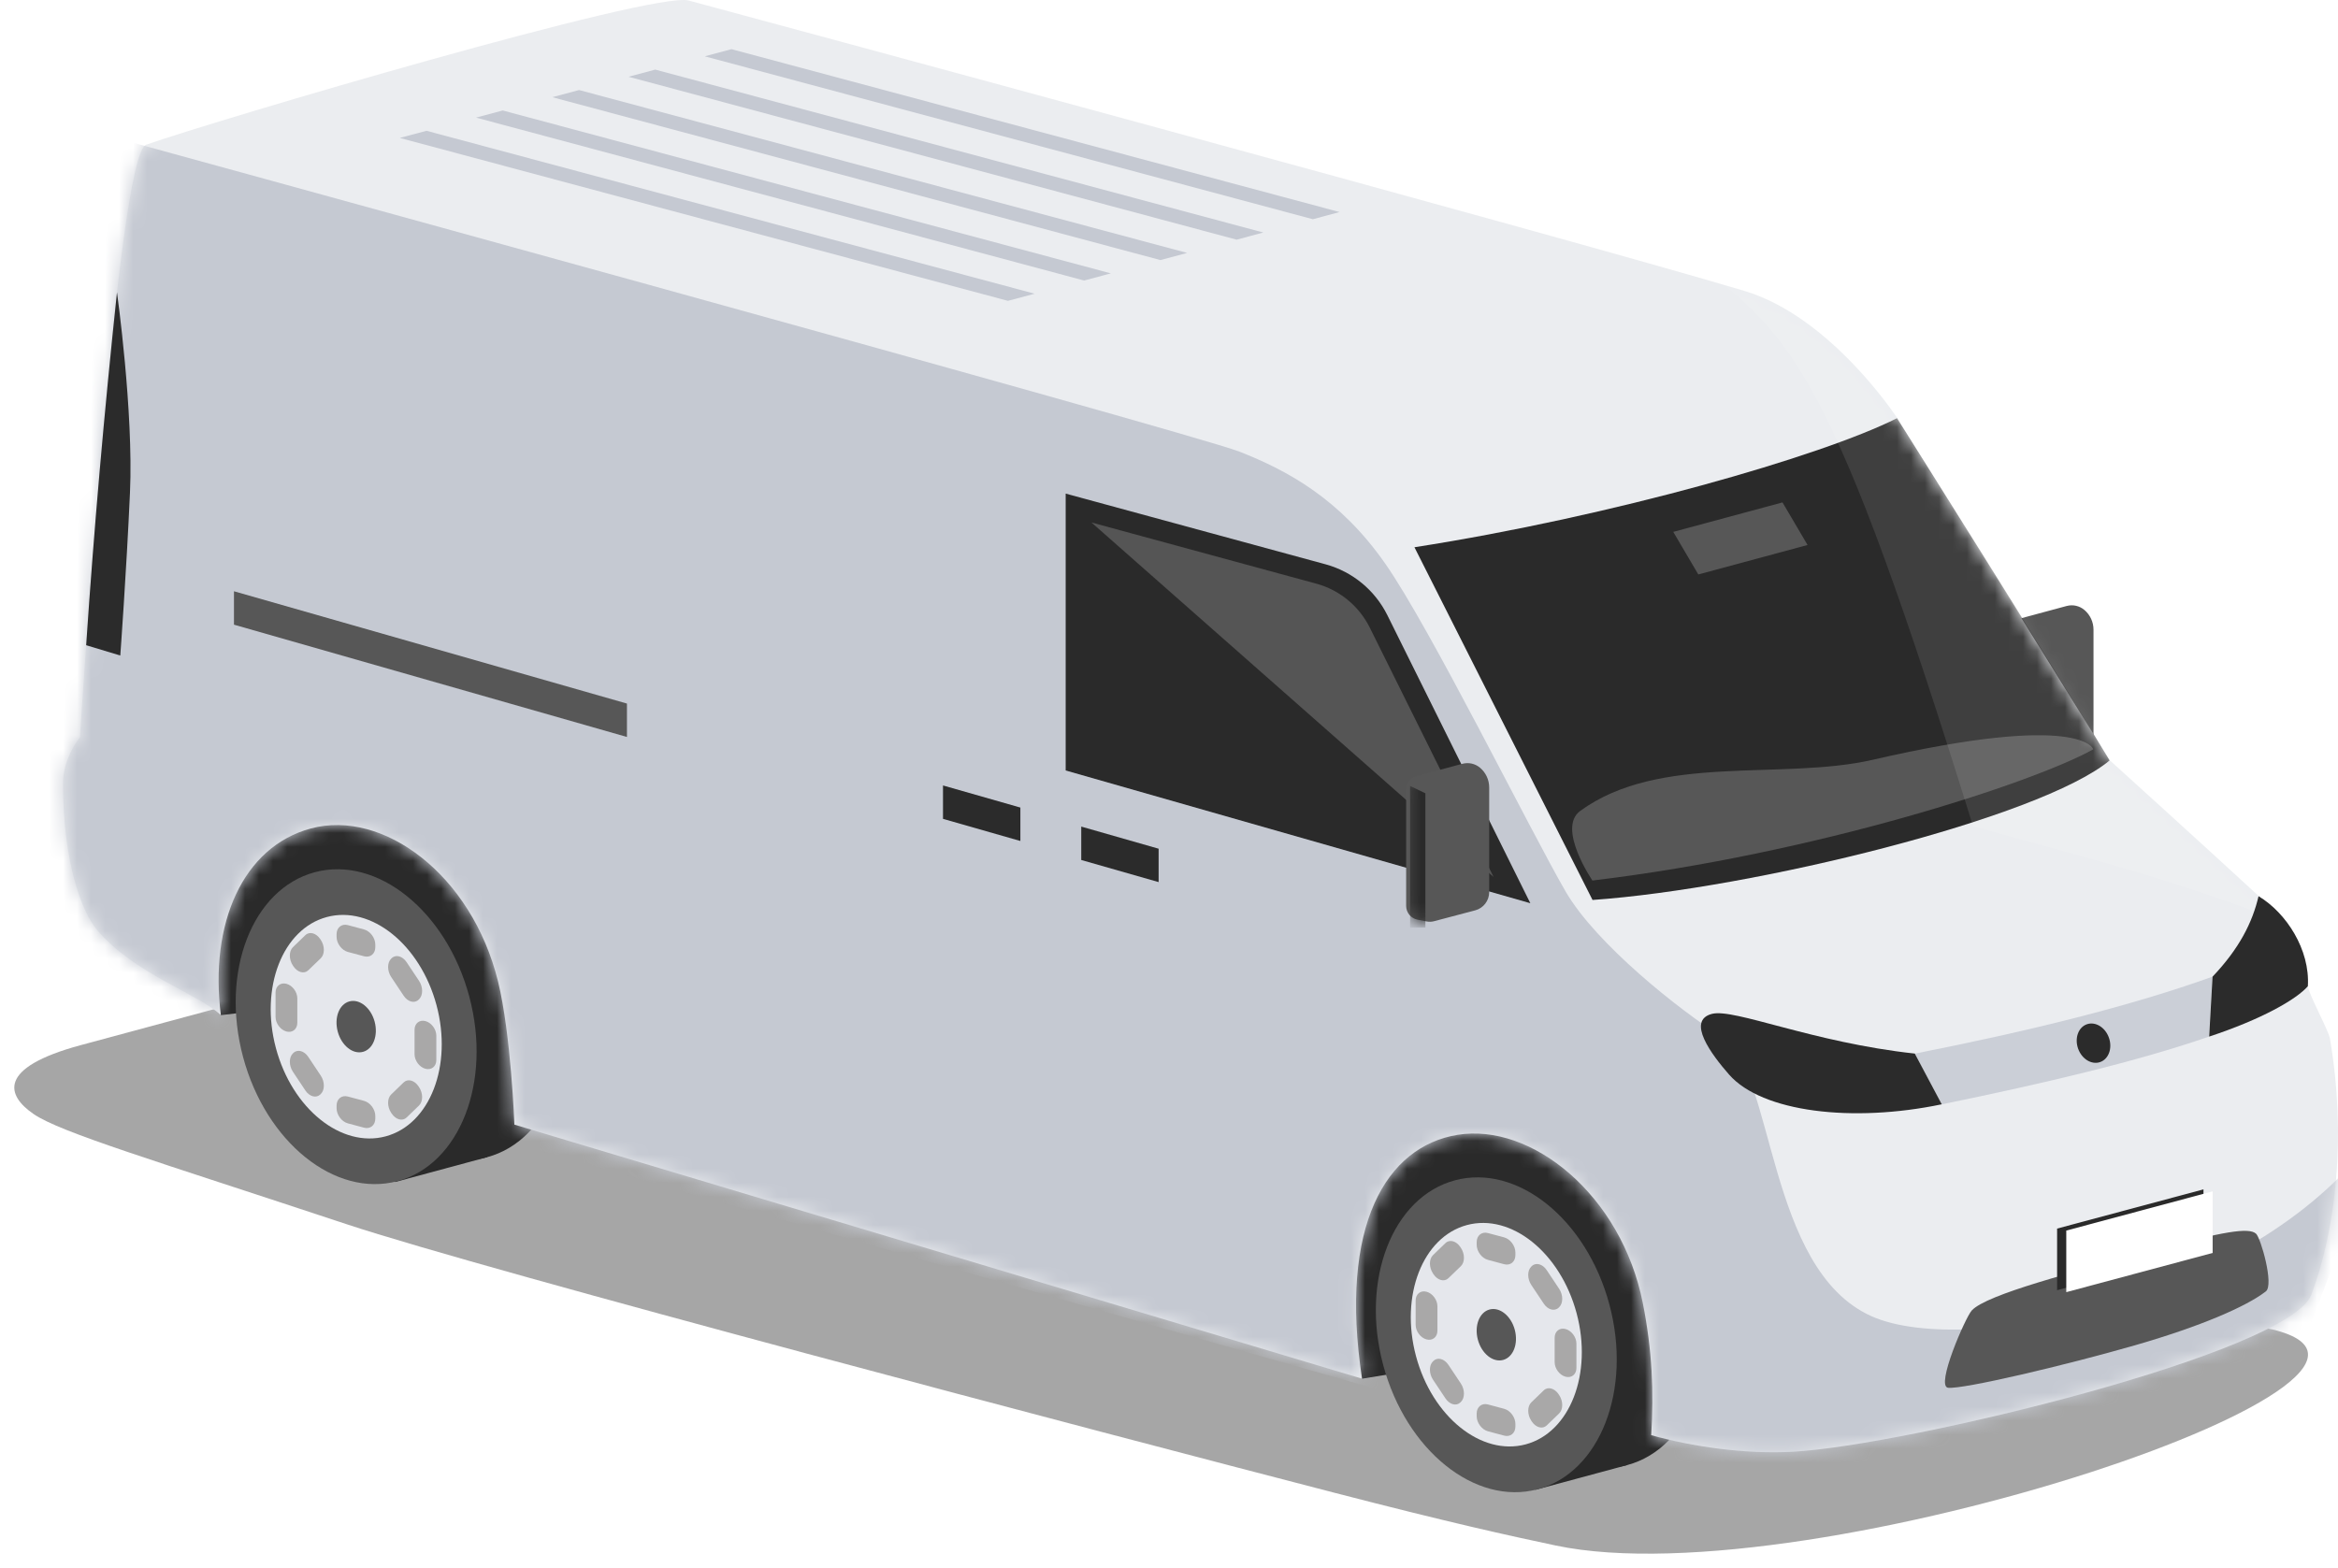
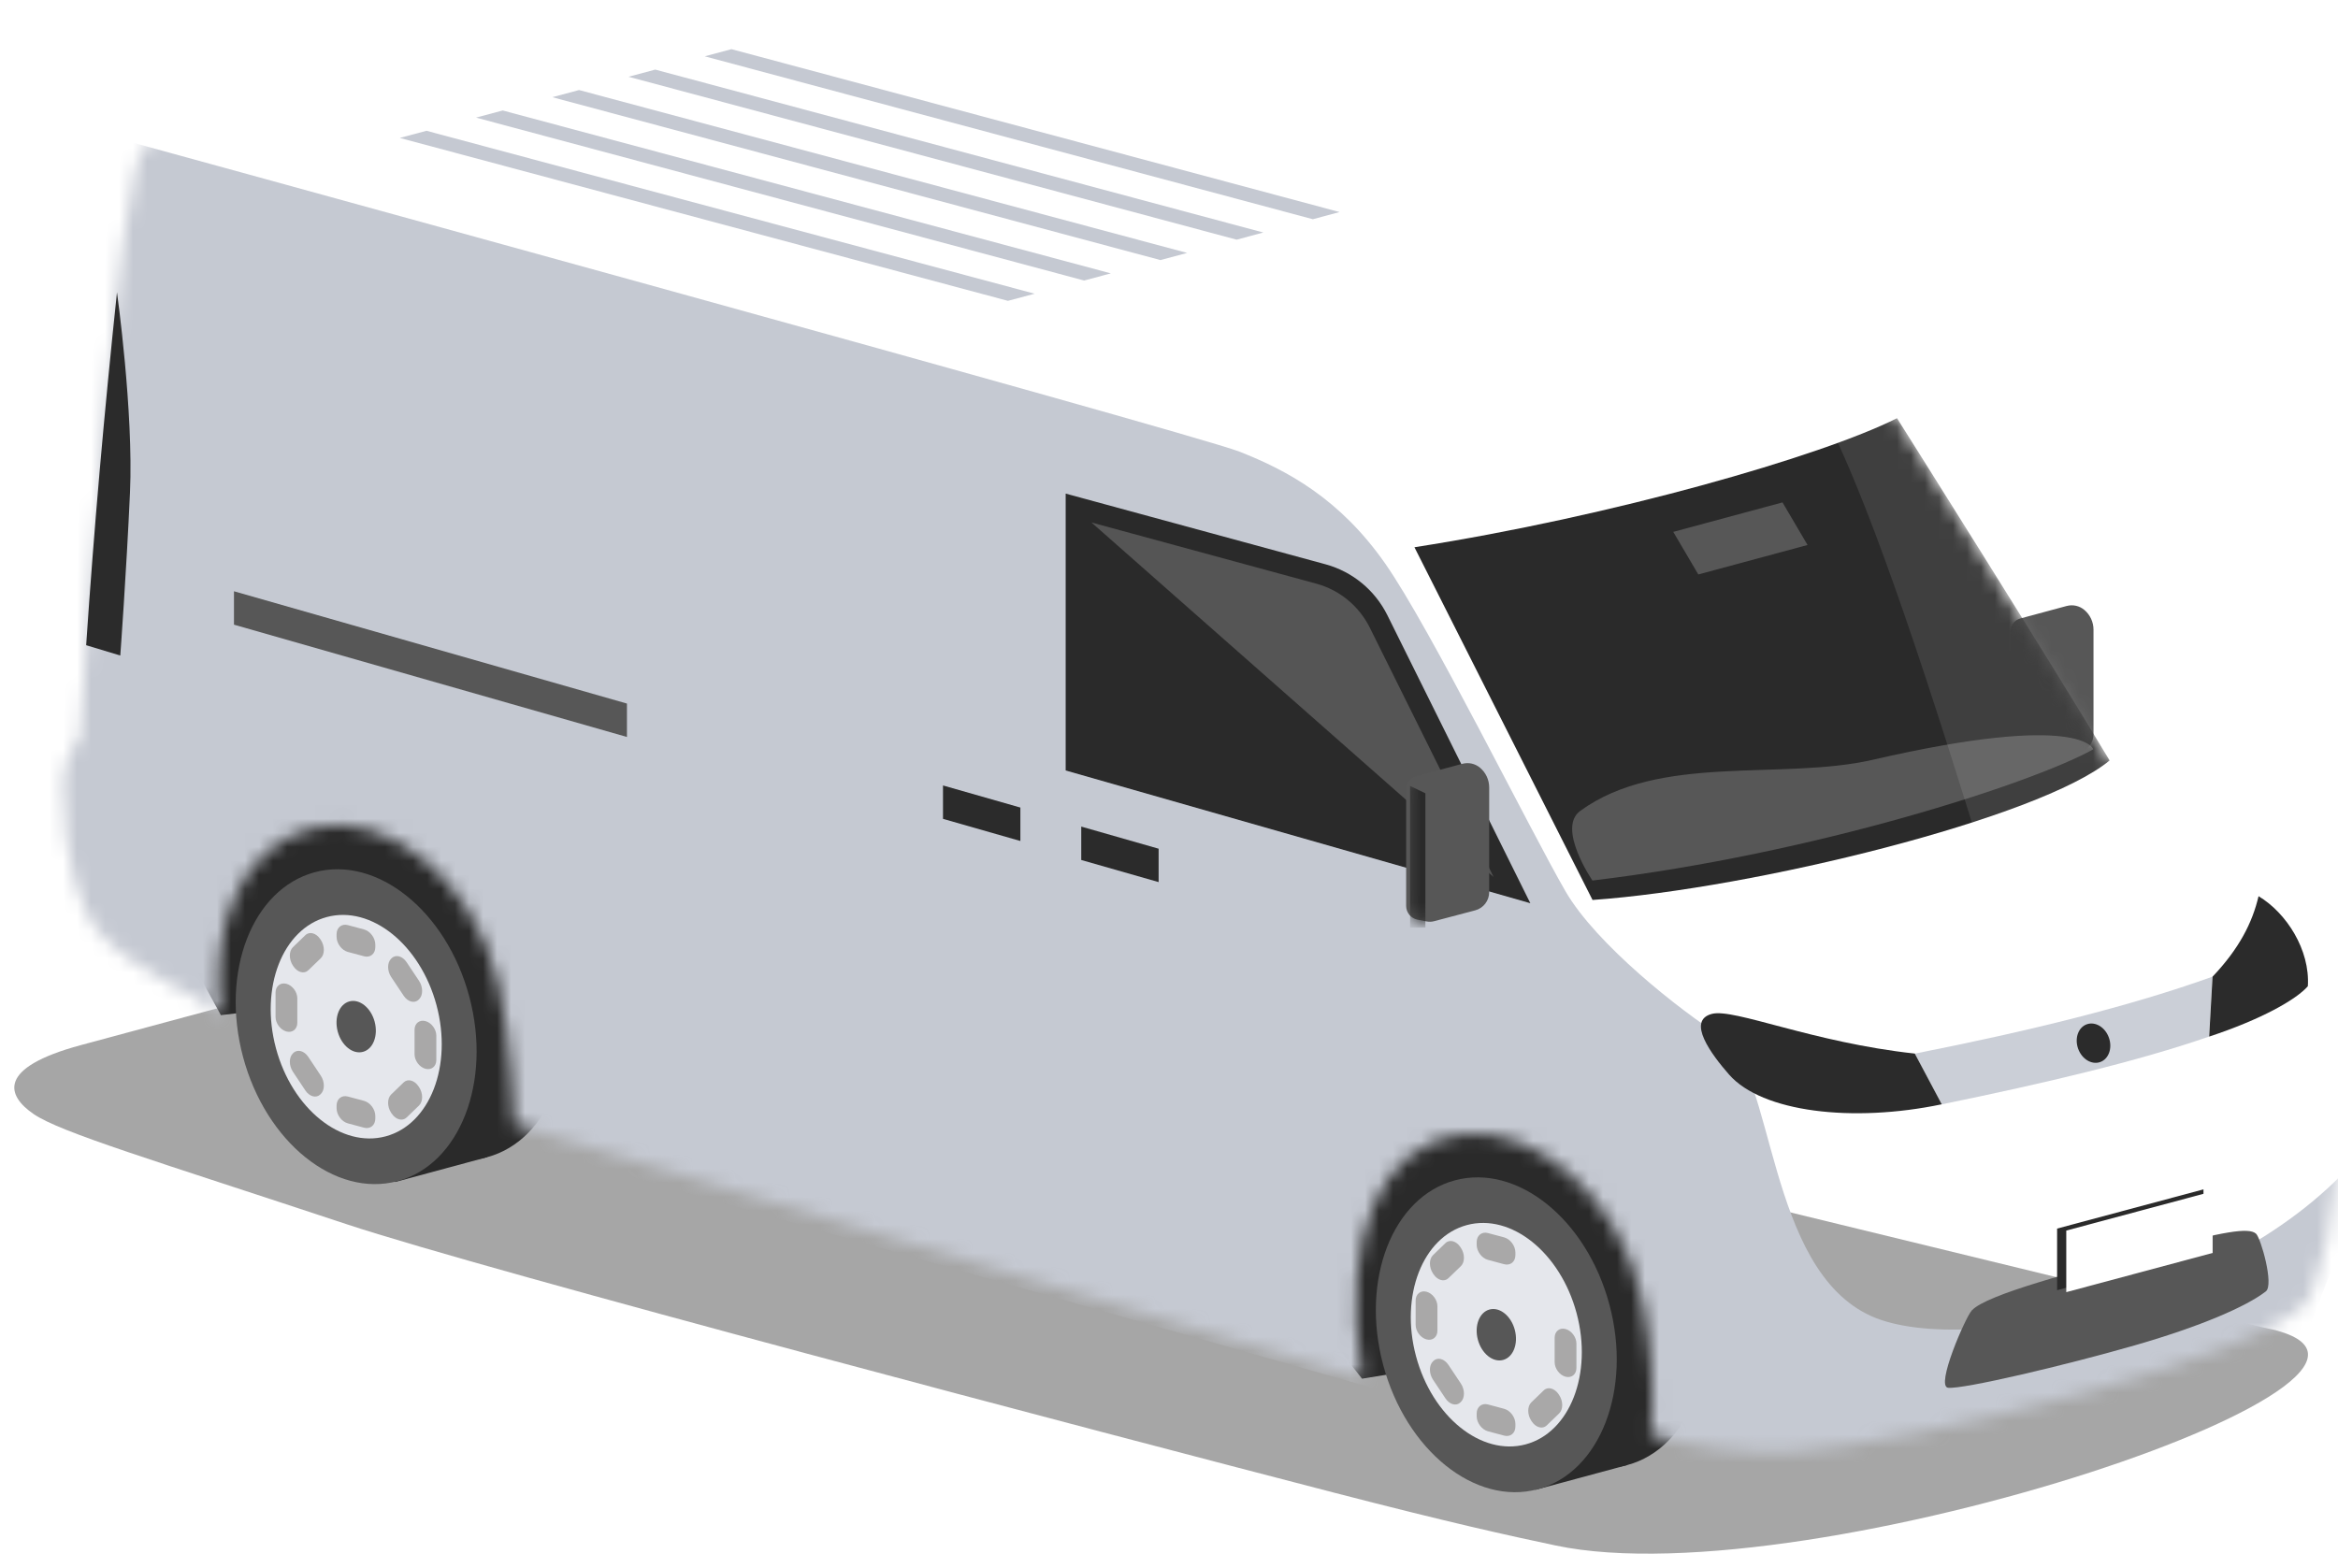
<svg xmlns="http://www.w3.org/2000/svg" width="167" height="112" viewBox="0 0 167 112" fill="none">
  <g opacity="0.35" filter="url(#filter0_f_4694_489)">
    <path d="M30.023 68.121C36.042 66.496 45.891 66.496 51.911 68.121L161.625 94.833C177.72 97.849 129.414 114.275 111.123 110.417C107.692 109.694 103.489 108.764 95.258 106.633C78.895 102.395 34.818 90.799 24.739 87.456C10.95 82.883 4.338 80.912 2.408 79.596C0.477 78.281 -0.252 76.293 5.767 74.669L30.025 68.121H30.023Z" fill="black" />
  </g>
  <path d="M147.621 43.293L144.303 44.188C143.89 44.299 143.604 44.675 143.604 45.105V53.44C143.604 53.921 143.941 54.335 144.412 54.429L145.07 54.559C145.244 54.593 145.422 54.588 145.592 54.542L148.539 53.762C149.127 53.607 149.536 53.072 149.536 52.46V44.987C149.536 44.442 149.297 43.925 148.883 43.576C148.533 43.281 148.063 43.175 147.621 43.294V43.293Z" fill="#575757" />
  <mask id="mask0_4694_489" style="mask-type:luminance" maskUnits="userSpaceOnUse" x="143" y="43" width="7" height="12">
    <path d="M147.619 43.301L144.301 44.196C143.888 44.307 143.602 44.684 143.602 45.114V53.448C143.602 53.929 143.94 54.344 144.41 54.437L145.068 54.567C145.242 54.601 145.42 54.596 145.59 54.55L148.537 53.771C149.125 53.615 149.534 53.08 149.534 52.468V44.996C149.534 44.45 149.295 43.934 148.881 43.584C148.532 43.289 148.061 43.183 147.619 43.303V43.301Z" fill="white" />
  </mask>
  <g mask="url(#mask0_4694_489)">
-     <path opacity="0.1" d="M143.885 55.014H144.979V45.419L143.885 44.89V55.014Z" fill="#3B4250" />
-   </g>
+     </g>
  <path d="M104.456 54.597L101.138 55.493C100.725 55.603 100.439 55.98 100.439 56.41V64.745C100.439 65.226 100.776 65.64 101.247 65.734L101.905 65.864C102.079 65.898 102.257 65.893 102.427 65.847L105.374 65.067C105.962 64.912 106.371 64.377 106.371 63.764V56.292C106.371 55.747 106.132 55.23 105.718 54.88C105.368 54.586 104.898 54.48 104.456 54.599V54.597Z" fill="#575757" />
  <mask id="mask1_4694_489" style="mask-type:luminance" maskUnits="userSpaceOnUse" x="100" y="54" width="7" height="12">
    <path d="M104.448 54.582L101.13 55.477C100.717 55.588 100.431 55.965 100.431 56.395V64.729C100.431 65.21 100.769 65.625 101.239 65.718L101.897 65.848C102.071 65.882 102.249 65.877 102.419 65.831L105.366 65.052C105.954 64.897 106.363 64.361 106.363 63.749V56.277C106.363 55.731 106.125 55.215 105.71 54.865C105.361 54.57 104.89 54.464 104.448 54.584V54.582Z" fill="white" />
  </mask>
  <g mask="url(#mask1_4694_489)">
    <path d="M100.72 66.304H101.813V56.709L100.72 56.18V66.304Z" fill="#2A2A2A" />
  </g>
  <path d="M39.925 69.375C41.559 75.514 39.266 81.467 34.805 82.671C30.344 83.874 25.404 79.874 23.771 73.735C22.137 67.597 24.43 61.644 28.891 60.44C33.352 59.236 38.294 63.237 39.925 69.375Z" fill="#2A2A2A" />
  <path d="M34.803 82.671L28.219 84.448L22.304 62.215L28.889 60.439L34.803 82.671Z" fill="#2A2A2A" />
  <path d="M121.37 91.367C123.003 97.506 120.71 103.459 116.249 104.664C111.788 105.868 106.849 101.868 105.215 95.729C103.581 89.591 105.875 83.638 110.336 82.434C114.796 81.23 119.738 85.23 121.37 91.369V91.367Z" fill="#2A2A2A" />
  <path d="M116.247 104.664L109.663 106.441L103.748 84.211L110.334 82.432L116.247 104.664Z" fill="#2A2A2A" />
  <path d="M15.777 72.526L24.035 71.55L89.052 88.019L97.288 98.499L115.163 95.573L113.402 80.289L11.541 52.674L11.079 63.966L15.777 72.526Z" fill="#2A2A2A" />
-   <path d="M5.711 52.674C5.711 52.674 8.315 11.043 10.444 10.338C15.393 8.599 46.649 -0.643 49.188 0.036C51.725 0.714 111.529 16.872 124.603 20.784C130.804 22.639 135.511 29.864 135.511 29.864L150.695 54.316C150.695 54.316 157.047 60.061 162.096 64.713C164.427 66.86 164.504 67.869 164.845 70.461C164.921 71.048 166.326 73.617 166.427 74.211C167.617 81.222 166.847 87.845 165.095 92.497C163.533 96.647 136.206 103.258 128.088 103.717C124.616 103.913 120.853 103.344 117.942 102.534C118.138 99.424 118.009 96.455 117.345 93.102C115.817 85.378 109.397 80.203 104.096 81.079C99.045 81.913 95.615 87.501 97.289 98.496L36.742 80.346C36.742 80.346 36.503 73.894 35.572 70.112C33.693 62.484 27.356 57.798 22.203 59.188C17.345 60.499 14.946 65.978 15.776 72.521C14.1 70.968 9.604 69.593 6.921 66.428C5.951 65.284 4.498 61.862 4.502 55.962C4.502 54.126 5.711 52.669 5.711 52.669V52.674Z" fill="#EBEDF0" />
  <mask id="mask2_4694_489" style="mask-type:luminance" maskUnits="userSpaceOnUse" x="4" y="0" width="163" height="104">
    <path d="M5.707 52.674C5.707 52.674 8.311 11.043 10.441 10.338C15.389 8.599 46.645 -0.643 49.184 0.036C51.721 0.714 111.525 16.872 124.599 20.784C130.8 22.639 135.507 29.864 135.507 29.864L150.691 54.316C150.691 54.316 157.043 60.061 162.092 64.713C164.423 66.86 164.5 67.869 164.841 70.461C164.918 71.048 166.323 73.617 166.423 74.211C167.613 81.222 166.843 87.845 165.091 92.497C163.53 96.647 136.202 103.258 128.084 103.717C124.612 103.913 120.849 103.344 117.938 102.534C118.134 99.424 118.005 96.455 117.341 93.102C115.814 85.378 109.394 80.203 104.092 81.079C99.041 81.913 95.611 87.501 97.285 98.496L36.738 80.346C36.738 80.346 36.499 73.894 35.568 70.112C33.689 62.484 27.352 57.798 22.199 59.188C17.341 60.499 14.942 65.978 15.773 72.521C14.096 70.968 9.6 69.593 6.918 66.428C5.947 65.284 4.494 61.862 4.498 55.962C4.498 54.126 5.707 52.669 5.707 52.669V52.674Z" fill="white" />
  </mask>
  <g mask="url(#mask2_4694_489)">
    <path d="M101.032 39.097C115.154 36.897 130.136 32.584 135.502 29.877C135.502 29.877 146.364 47.094 150.687 54.329C145.709 58.459 125.254 63.486 113.752 64.297L101.032 39.098V39.097Z" fill="#2A2A2A" />
    <path d="M149.523 53.532C145.218 55.936 129.665 61.005 113.744 62.908C113.744 62.908 111.188 59.166 112.869 57.938C118.535 53.803 127.261 55.779 133.78 54.279C148.724 50.837 149.523 53.532 149.523 53.532Z" fill="#575757" />
    <path d="M129.111 38.936L121.308 41.041L119.518 37.999L127.321 35.894L129.111 38.936Z" fill="#575757" />
    <path d="M6.615 9.402C6.615 9.402 85.081 30.914 88.522 32.263C91.961 33.612 95.706 35.632 98.944 40.264C102.182 44.895 109.298 59.328 111.828 63.688C114.019 67.465 119.977 72.176 123.023 74.105C126.777 76.482 126.15 90.674 133.685 94.038C140.593 97.121 161.662 92.742 169.86 80.796C171.272 78.739 162.886 100.187 162.886 100.187L129.11 108.012L1.162 71.555L6.619 9.403L6.615 9.402Z" fill="#C5C9D2" />
    <path opacity="0.1" d="M121.103 18.79C128.075 23.968 130.915 26.751 140.934 59.032C151.426 61.958 154.998 62.688 166.989 67.343L134.458 20.953L121.101 18.791L121.103 18.79Z" fill="white" />
  </g>
  <path d="M16.712 44.629L44.782 52.652V50.265L16.712 42.242V44.629Z" fill="#575757" />
  <path d="M8.357 20.873C7.45 29.431 6.708 37.846 6.155 46.096L8.592 46.833C8.592 46.833 9.024 40.975 9.284 35.202C9.547 29.428 8.355 20.873 8.355 20.873H8.357Z" fill="#2B2B2B" />
  <path d="M67.357 56.116L72.884 57.695V60.083L67.357 58.502V56.116Z" fill="#2B2B2B" />
  <path d="M77.232 59.054L82.759 60.635V63.02L77.232 61.441V59.054Z" fill="#2B2B2B" />
  <path d="M109.308 64.528L76.12 55.045V35.265L94.701 40.321C96.613 40.848 98.212 42.17 99.099 43.955L109.308 64.526V64.528Z" fill="#2A2A2A" />
  <path opacity="0.2" d="M106.684 62.654L77.96 37.327L94.041 41.704C95.697 42.16 97.08 43.304 97.847 44.849L106.684 62.654Z" fill="white" />
  <path d="M104.456 54.567L101.138 55.462C100.725 55.573 100.439 55.95 100.439 56.38V64.715C100.439 65.195 100.776 65.61 101.247 65.704L101.905 65.833C102.079 65.867 102.257 65.862 102.427 65.816L105.374 65.037C105.962 64.882 106.371 64.346 106.371 63.734V56.262C106.371 55.716 106.132 55.2 105.718 54.85C105.368 54.555 104.898 54.449 104.456 54.569V54.567Z" fill="#575757" />
  <mask id="mask3_4694_489" style="mask-type:luminance" maskUnits="userSpaceOnUse" x="100" y="54" width="7" height="12">
    <path d="M104.452 54.551L101.134 55.446C100.721 55.557 100.435 55.934 100.435 56.363V64.698C100.435 65.179 100.773 65.593 101.243 65.687L101.901 65.817C102.075 65.851 102.253 65.846 102.423 65.8L105.37 65.02C105.958 64.865 106.367 64.33 106.367 63.718V56.246C106.367 55.7 106.128 55.183 105.714 54.834C105.365 54.539 104.894 54.433 104.452 54.552V54.551Z" fill="white" />
  </mask>
  <g mask="url(#mask3_4694_489)">
    <path d="M100.72 66.272H101.813V56.677L100.72 56.149V66.272Z" fill="#2A2A2A" />
  </g>
  <path d="M136.765 75.276C144.907 73.671 152.189 71.879 158.032 69.778L157.79 74.058C152.738 75.811 146.065 77.392 138.694 78.899L136.765 75.276Z" fill="#CBCFD7" />
  <path d="M161.325 64.028C160.892 65.889 159.961 67.754 158.039 69.778L157.797 74.058C161.53 72.827 164.019 71.412 164.846 70.46C165.013 67.86 163.311 65.215 161.325 64.027V64.028Z" fill="#2B2B2B" />
  <path d="M138.698 78.895L136.77 75.271C129.468 74.478 123.87 72.026 122.284 72.434C120.438 72.908 122.243 75.334 123.51 76.777C125.865 79.456 132.314 80.228 138.697 78.895H138.698Z" fill="#2B2B2B" />
  <path d="M139.151 99.147C138.232 99.048 140.391 94.115 140.837 93.627C141.898 92.47 148.149 90.86 153.781 89.339C158.832 87.975 160.629 87.675 161.144 88.138C161.482 88.44 162.445 91.798 161.844 92.263C160.444 93.346 157.217 94.749 152.549 96.097C147.496 97.553 140.217 99.263 139.149 99.147H139.151Z" fill="#575757" />
  <path d="M157.391 89.374L146.936 92.175V87.774L157.391 84.973V89.374Z" fill="#2A2A2A" />
  <path d="M158.046 89.514L147.591 92.316V87.916L158.046 85.115V89.514Z" fill="white" />
  <path d="M148.435 74.915C148.697 75.66 149.402 76.091 150.01 75.878C150.619 75.665 150.901 74.888 150.638 74.141C150.377 73.395 149.671 72.964 149.062 73.177C148.454 73.39 148.172 74.168 148.435 74.915Z" fill="#2B2B2B" />
  <path d="M114.956 93.197C116.589 99.291 114.296 105.202 109.835 106.397C105.374 107.592 100.433 103.621 98.801 97.527C97.167 91.432 99.461 85.522 103.922 84.327C108.382 83.132 113.324 87.103 114.956 93.197Z" fill="#575757" />
  <path d="M112.614 93.819C113.773 98.145 112.145 102.341 108.978 103.19C105.812 104.04 102.304 101.219 101.144 96.893C99.985 92.567 101.613 88.371 104.78 87.522C107.946 86.672 111.454 89.493 112.614 93.819Z" fill="#E5E7EC" />
  <path d="M108.199 95.005C108.465 96.001 108.092 96.966 107.364 97.16C106.636 97.356 105.829 96.707 105.561 95.711C105.295 94.715 105.669 93.75 106.397 93.555C107.125 93.359 107.932 94.009 108.199 95.005Z" fill="#575757" />
  <path d="M106.284 90.01L107.437 90.319C107.88 90.438 108.243 90.147 108.243 89.671V89.483C108.243 89.008 107.88 88.522 107.437 88.402L106.284 88.094C105.841 87.974 105.477 88.266 105.477 88.742V88.929C105.477 89.405 105.841 89.891 106.284 90.01Z" fill="#A9A8A8" />
  <path d="M106.284 102.257L107.437 102.565C107.88 102.685 108.243 102.393 108.243 101.917V101.73C108.243 101.254 107.88 100.768 107.437 100.649L106.284 100.34C105.841 100.221 105.477 100.512 105.477 100.988V101.176C105.477 101.651 105.841 102.137 106.284 102.257Z" fill="#A9A8A8" />
  <path d="M111.046 95.574V97.317C111.046 97.775 111.396 98.243 111.824 98.357C112.252 98.471 112.602 98.19 112.602 97.733V95.99C112.602 95.531 112.252 95.064 111.824 94.95C111.396 94.835 111.046 95.117 111.046 95.574Z" fill="#A9A8A8" />
  <path d="M101.118 92.91V94.653C101.118 95.112 101.467 95.579 101.895 95.693C102.323 95.808 102.673 95.526 102.673 95.069V93.327C102.673 92.868 102.323 92.401 101.895 92.286C101.467 92.172 101.118 92.454 101.118 92.91Z" fill="#A9A8A8" />
  <path d="M110.269 99.33L109.378 100.191C109.086 100.473 109.086 101.063 109.378 101.503L109.413 101.556C109.705 101.994 110.184 102.123 110.477 101.84L111.369 100.979C111.661 100.698 111.661 100.108 111.369 99.668L111.333 99.615C111.042 99.177 110.563 99.047 110.269 99.33Z" fill="#A9A8A8" />
  <path d="M103.248 88.81L102.356 89.671C102.065 89.953 102.065 90.543 102.356 90.982L102.392 91.035C102.684 91.474 103.163 91.603 103.456 91.32L104.348 90.459C104.64 90.178 104.641 89.588 104.348 89.148L104.312 89.095C104.021 88.657 103.542 88.527 103.248 88.81Z" fill="#A9A8A8" />
  <path d="M104.349 98.848L103.457 97.51C103.165 97.071 102.686 96.942 102.393 97.225L102.357 97.259C102.065 97.54 102.064 98.13 102.357 98.57L103.249 99.909C103.54 100.347 104.02 100.477 104.313 100.194L104.349 100.159C104.64 99.878 104.64 99.288 104.349 98.848Z" fill="#A9A8A8" />
-   <path d="M111.369 92.079L110.477 90.74C110.185 90.302 109.706 90.172 109.413 90.456L109.377 90.49C109.085 90.771 109.085 91.361 109.377 91.801L110.269 93.139C110.56 93.578 111.039 93.707 111.333 93.424L111.369 93.39C111.66 93.109 111.662 92.519 111.369 92.079Z" fill="#A9A8A8" />
  <path d="M33.517 71.186C35.151 77.28 32.857 83.19 28.397 84.385C23.936 85.581 18.994 81.609 17.362 75.515C15.729 69.421 18.022 63.511 22.483 62.315C26.944 61.12 31.885 65.091 33.517 71.186Z" fill="#575757" />
  <path d="M19.71 74.888C18.55 70.56 20.178 66.364 23.345 65.516C26.513 64.667 30.02 67.487 31.18 71.814C32.339 76.141 30.712 80.337 27.544 81.186C24.377 82.035 20.869 79.215 19.71 74.888Z" fill="#E5E7EC" />
  <path d="M26.761 72.993C27.027 73.989 26.654 74.954 25.925 75.148C25.197 75.345 24.391 74.695 24.123 73.699C23.857 72.703 24.23 71.738 24.959 71.544C25.687 71.348 26.493 71.997 26.761 72.993Z" fill="#575757" />
  <path d="M24.848 68.01L26.001 68.319C26.444 68.439 26.808 68.147 26.808 67.671V67.484C26.808 67.008 26.444 66.522 26.001 66.403L24.848 66.094C24.405 65.975 24.042 66.266 24.042 66.742V66.929C24.042 67.405 24.405 67.891 24.848 68.01Z" fill="#A9A8A8" />
  <path d="M24.848 80.257L26.001 80.566C26.444 80.685 26.808 80.393 26.808 79.918V79.73C26.808 79.254 26.444 78.768 26.001 78.649L24.848 78.34C24.405 78.221 24.042 78.512 24.042 78.988V79.176C24.042 79.651 24.405 80.138 24.848 80.257Z" fill="#A9A8A8" />
  <path d="M29.611 73.574V75.317C29.611 75.775 29.96 76.243 30.388 76.357C30.816 76.471 31.166 76.19 31.166 75.733V73.99C31.166 73.531 30.816 73.064 30.388 72.95C29.96 72.836 29.611 73.117 29.611 73.574Z" fill="#A9A8A8" />
  <path d="M19.682 70.911V72.653C19.682 73.112 20.032 73.579 20.46 73.694C20.888 73.808 21.237 73.526 21.237 73.07V71.327C21.237 70.868 20.888 70.401 20.46 70.287C20.032 70.172 19.682 70.454 19.682 70.911Z" fill="#A9A8A8" />
  <path d="M28.833 77.331L27.941 78.192C27.648 78.473 27.648 79.063 27.941 79.503L27.977 79.556C28.269 79.994 28.748 80.124 29.041 79.841L29.933 78.979C30.225 78.698 30.226 78.108 29.933 77.668L29.897 77.615C29.606 77.177 29.126 77.047 28.833 77.331Z" fill="#A9A8A8" />
  <path d="M21.813 66.81L20.922 67.671C20.63 67.953 20.63 68.543 20.922 68.983L20.957 69.035C21.249 69.474 21.728 69.603 22.021 69.32L22.913 68.459C23.205 68.178 23.205 67.588 22.913 67.148L22.877 67.095C22.586 66.657 22.107 66.527 21.813 66.81Z" fill="#A9A8A8" />
  <path d="M22.913 76.848L22.021 75.509C21.73 75.071 21.251 74.942 20.957 75.225L20.922 75.259C20.63 75.54 20.63 76.13 20.922 76.57L21.813 77.909C22.105 78.347 22.584 78.476 22.877 78.193L22.913 78.159C23.205 77.878 23.205 77.288 22.913 76.848Z" fill="#A9A8A8" />
  <path d="M29.934 70.079L29.042 68.74C28.75 68.302 28.271 68.173 27.978 68.456L27.942 68.49C27.65 68.771 27.649 69.361 27.942 69.801L28.834 71.14C29.125 71.578 29.605 71.708 29.898 71.424L29.934 71.39C30.225 71.109 30.225 70.519 29.934 70.079Z" fill="#A9A8A8" />
  <path d="M93.775 15.662L95.684 15.15L52.248 3.512L50.341 4.024L93.775 15.662Z" fill="#C5C9D2" />
  <path d="M88.33 17.123L90.238 16.612L46.802 4.972L44.896 5.484L88.33 17.123Z" fill="#C5C9D2" />
  <path d="M82.888 18.581L84.796 18.07L41.36 6.432L39.452 6.944L82.888 18.581Z" fill="#C5C9D2" />
  <path d="M77.438 20.042L79.346 19.53L35.91 7.892L34.002 8.402L77.438 20.042Z" fill="#C5C9D2" />
  <path d="M71.994 21.493L73.902 20.983L30.466 9.344L28.558 9.855L71.994 21.493Z" fill="#C5C9D2" />
  <defs>
    <filter id="filter0_f_4694_489" x="0.021" y="65.903" width="165.836" height="46.098" filterUnits="userSpaceOnUse" color-interpolation-filters="sRGB">
      <feFlood flood-opacity="0" result="BackgroundImageFix" />
      <feBlend mode="normal" in="SourceGraphic" in2="BackgroundImageFix" result="shape" />
      <feGaussianBlur stdDeviation="0.5" result="effect1_foregroundBlur_4694_489" />
    </filter>
  </defs>
</svg>